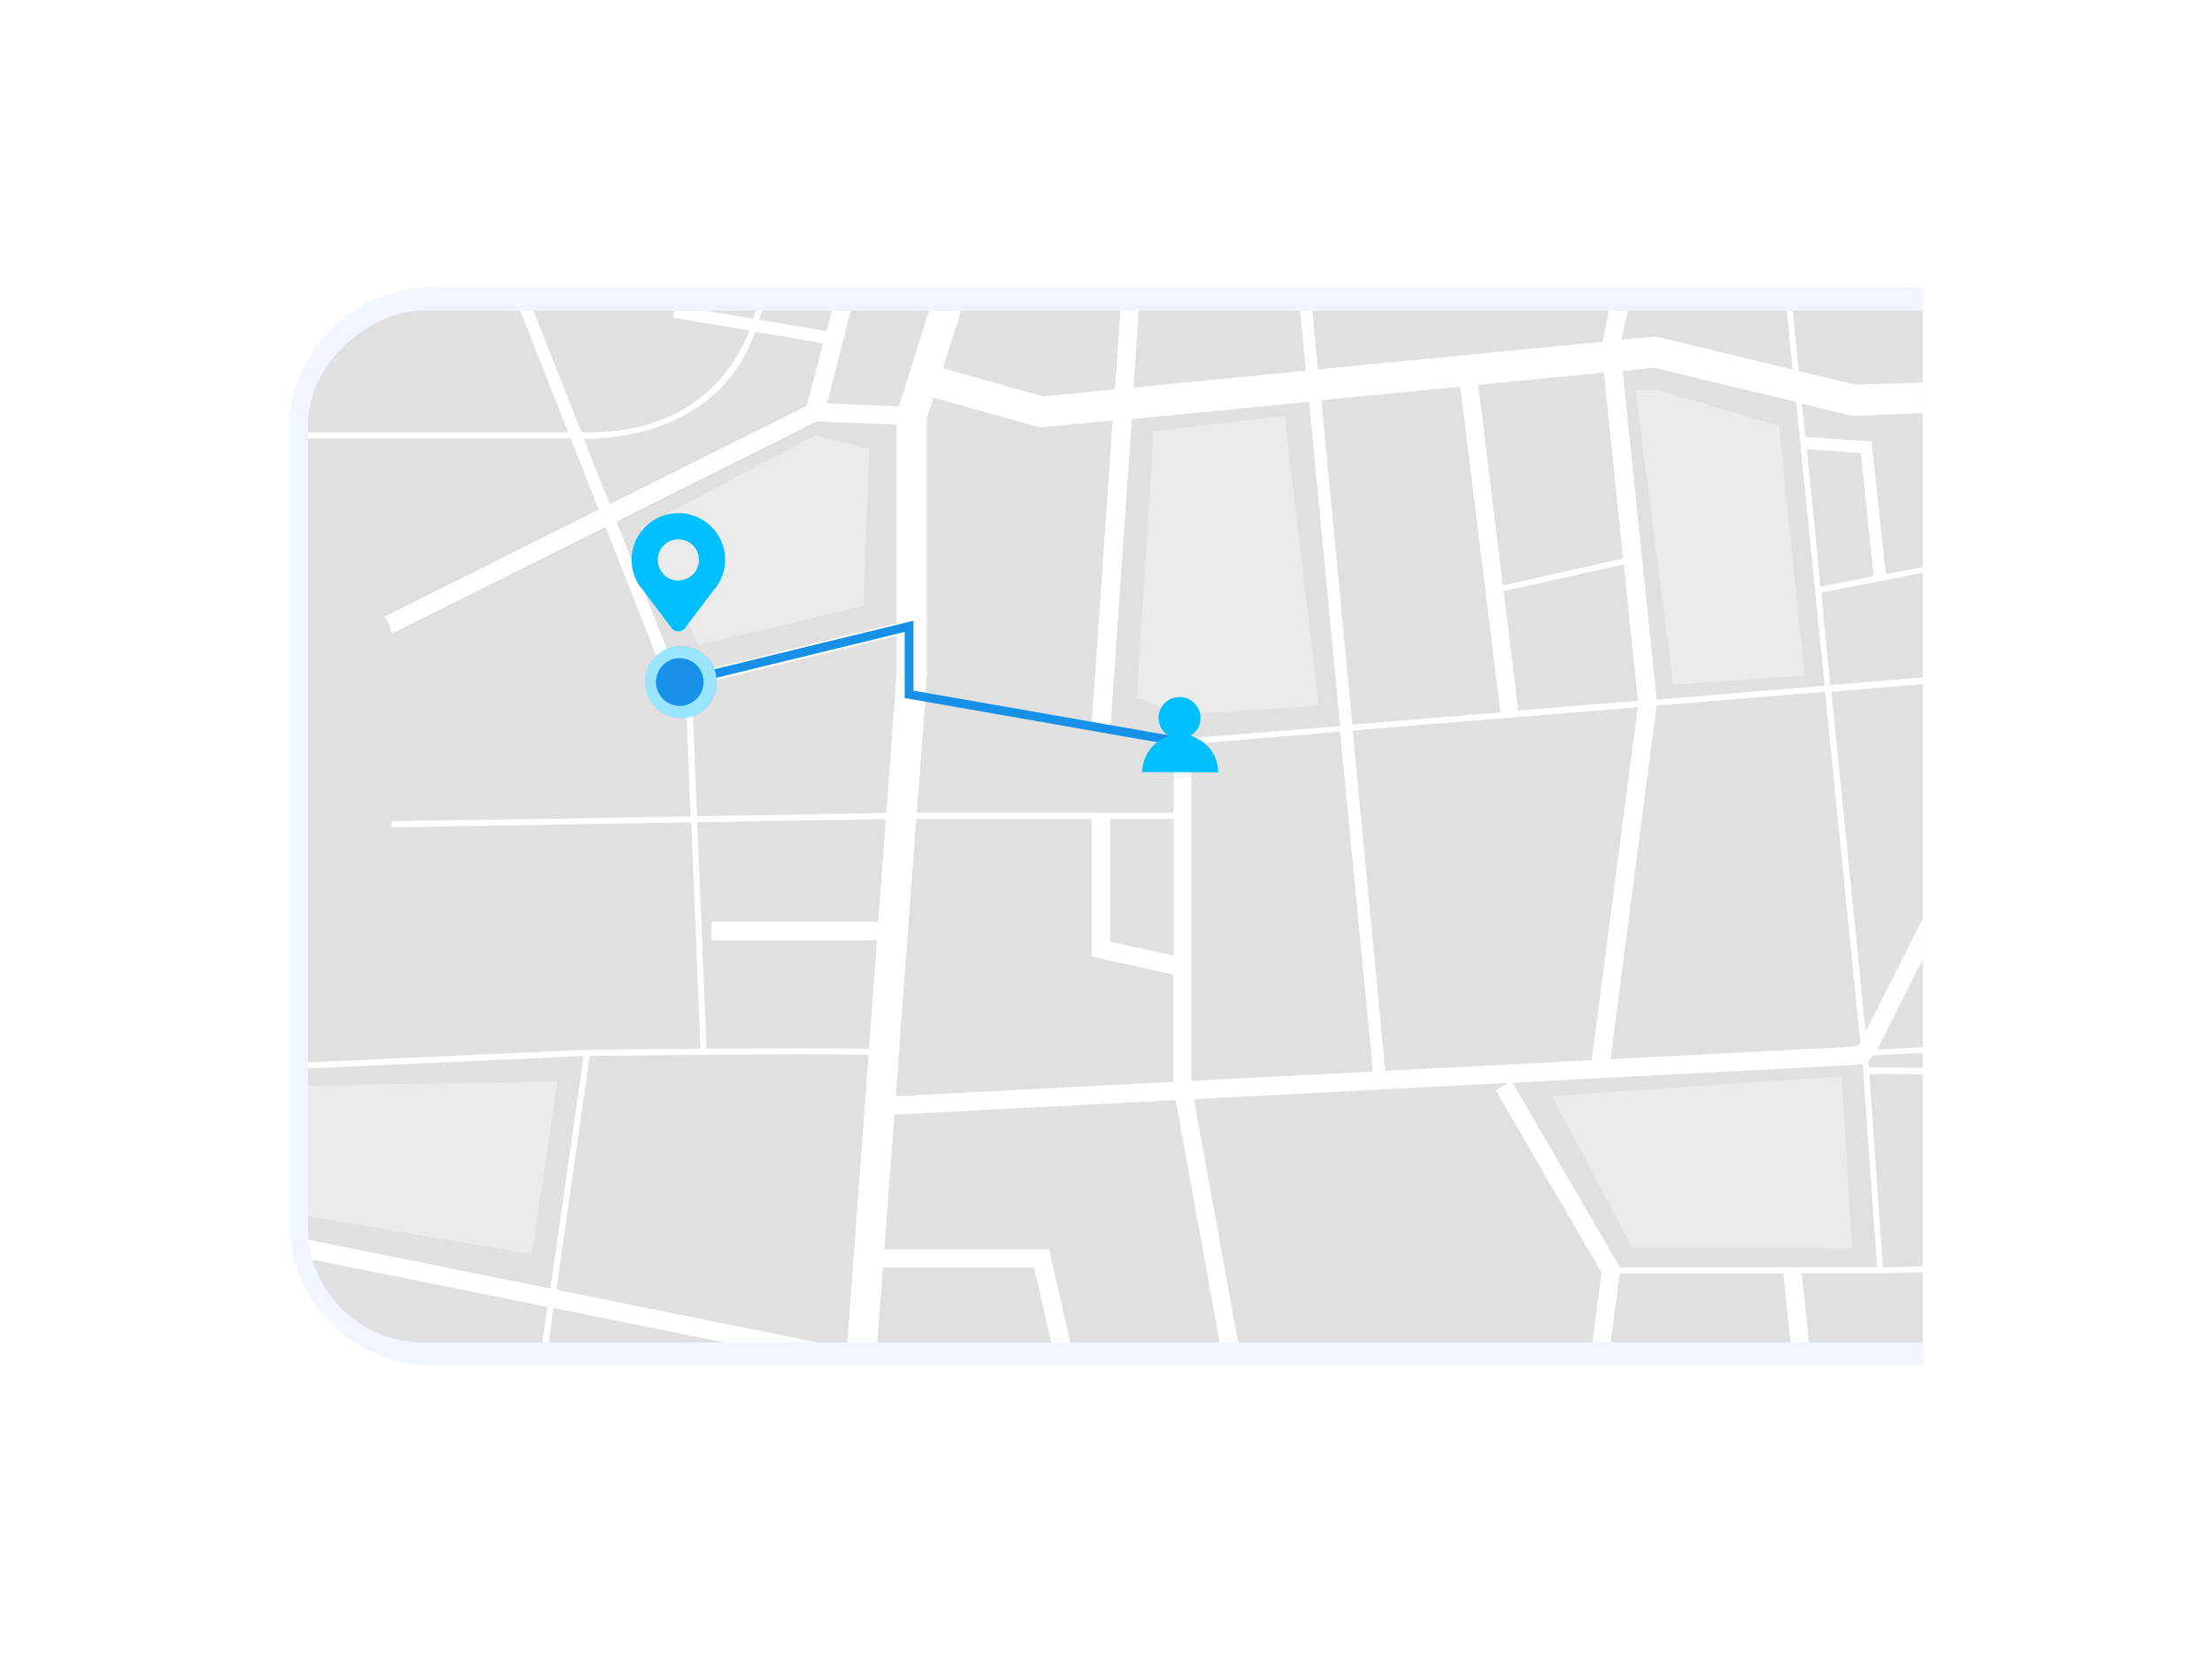
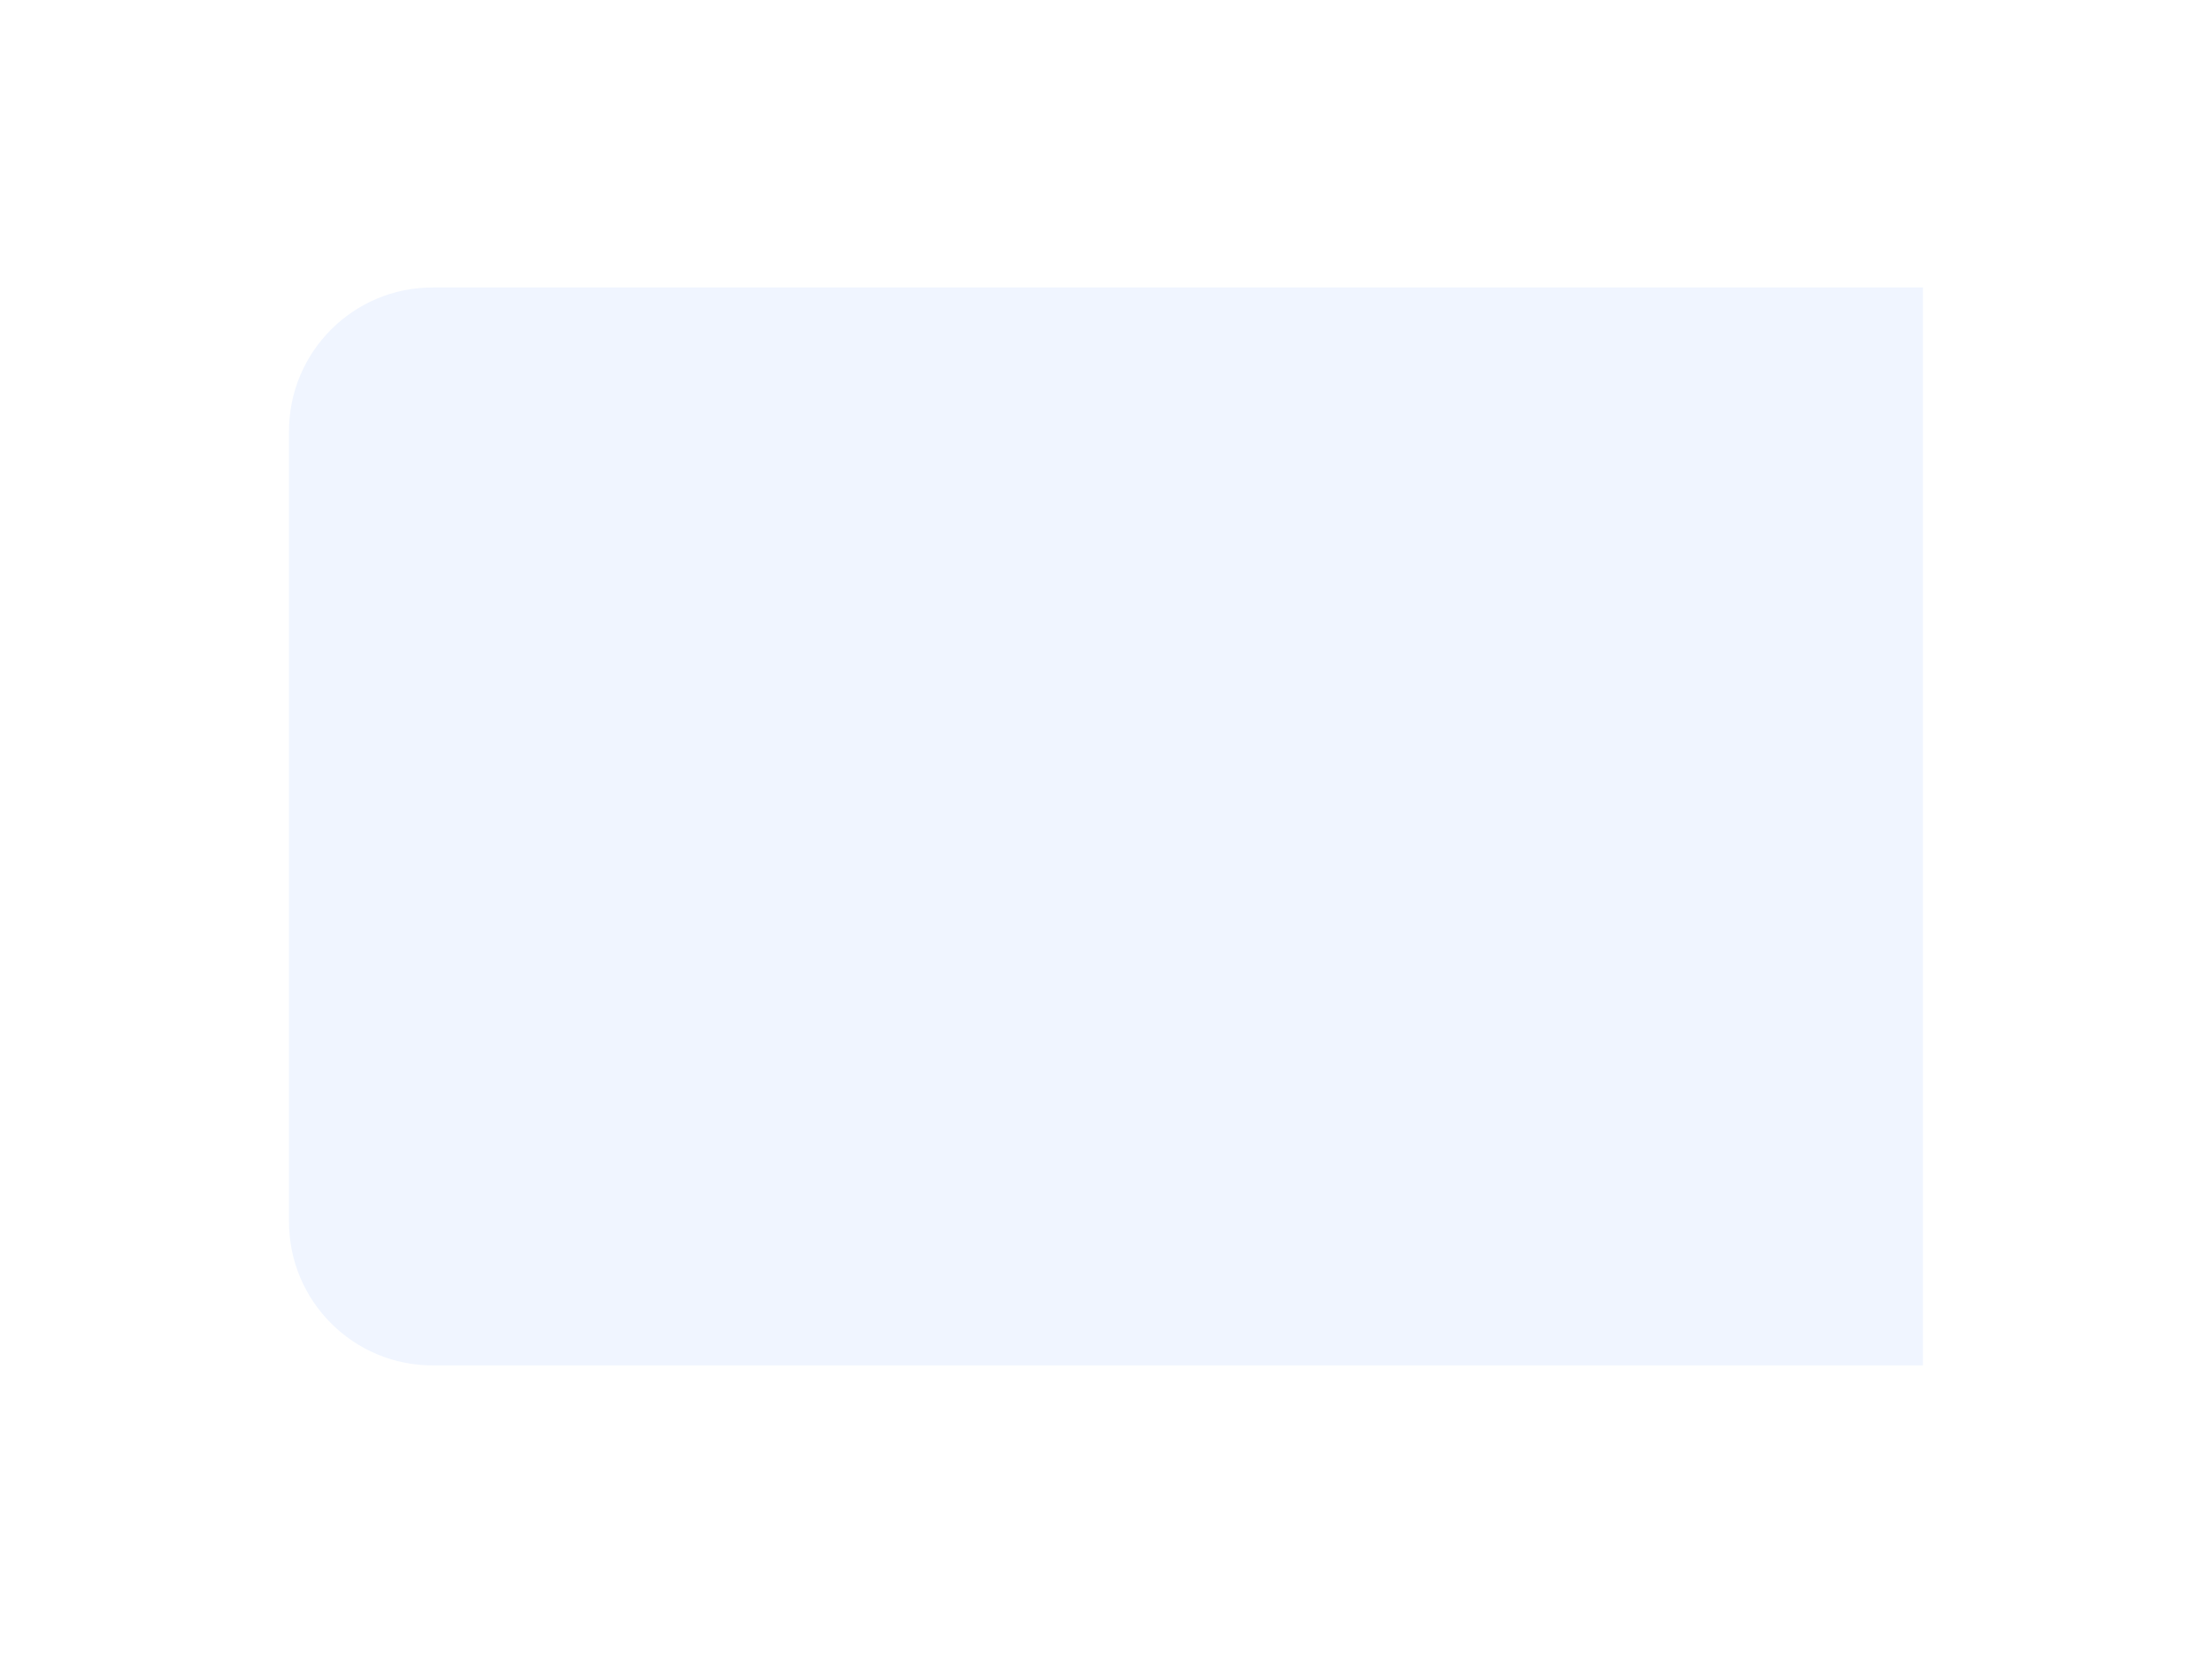
<svg xmlns="http://www.w3.org/2000/svg" width="693" height="518" fill="none">
  <g filter="url(#filter0_d_3772_83683)">
    <g clip-path="url(#clip0_3772_83683)">
      <path d="M135.559 382.676c-24.864 0-45.02-20.157-45.02-45.021V90.044c0-24.865 20.156-45.021 45.02-45.021h466.886v337.653H135.559z" fill="#F0F5FF" />
      <g filter="url(#filter1_b_3772_83683)">
        <g clip-path="url(#clip1_3772_83683)">
-           <rect x="96.453" y="375.469" width="323.246" height="719.309" rx="36.016" transform="rotate(-90 96.453 375.469)" fill="#E0E0E0" />
-           <path d="M692.229 39.213l-3.84.25 2.074 32.721-58.509 1.674-1.919-34.645-1.919.116 1.919 34.645-48.892 1.482-17.62-4.253-3.207-32.587h-1.919l3.226 32.125-42.731-10.355-10.903 1.058c.883-4.638 2.996-13.242 5.586-23.097h-5.989c-3.473 13.261-4.914 20.076-5.451 23.676l-89.239 8.661-3.13-32.721h-3.838l3.166 33.163-53.976 5.234 2.649-38.59h-5.759l-2.706 39.169-22.498 2.195-31.386-8.799 10.327-32.718h-10.058L281.636 82.25l-22.554-.904 11.287-43.826h-5.932l-5.49 21.152-21.113-3.543c1.918-6.414 3.421-12.37 4.509-17.86h-1.919a192.402 192.402 0 01-4.473 17.535l-20.922-3.522 1.095-14.11h-3.84l-1.343 17.322 23.84 3.967c-3.84 10.257-16.547 32.99-52.634 31.892l-21.116-53.489h-2.437l-1.46.579 20.884 52.949H87.263v1.924h91.507l8.793 22.288-67.052 33.509a12.301 12.301 0 012.151 5.351l67.031-33.414 20.308 51.41 4.723-1.154 1.632 40.419-93.694 1.462v1.926l93.885-1.541 2.898 70.889c-14.472.116-28.006.268-35.529.366h-.826l-96.612 4.367v1.927l96.361-4.352-10.422 72.813-86.169-17.323v4.969l-.057.942 85.322 17.189-3.318 23.096 1.265.194h.654l3.282-22.944 91.313 18.402-.365 4.945h9.599l2.668-36.05h47.394l8.271 36.339h5.914l-9.503-42.093h-51.58l9.942-134.732h54.937v43.076l25.571 5.658v35.09l16.93 93.213h5.759l-17.029-93.771V187.999l46.607-3.85 10.751 111.055 3.84-.364-10.635-111.019 89.317-7.352-14.629 112.152 5.759.752 14.763-113.385 52.786-4.33 11.941 118.678 4.336 61.59h-80.562l-33.938-58.339-4.971 2.908 33.15 57.029-4.664 35.51h5.759l4.625-35.164h51.234l3.742 35.415h5.759l-3.742-35.454h25.625l72.425-2.097 14.839 38.013h6.197l-14.934-38.224 39.449-1.137 2.494 39.477h1.268l2.572-.155-2.497-39.438 11.518-.325v-1.927l-11.652.328-9.596-152.918c7.504.287 14.761.576 21.307.827v-3.851c-6.182-.25-13.612-.537-21.537-.847l-2.169-33.008 23.724-4.638v-1.926l-23.84 4.641-4.742-75.065 28.487-.847V71.09m-25.395 120.315L687.622 191v-30.064l8.253-1.656 2.113 32.125zm-2.152-34.049l-9.232 1.924-42.229 4.486-30.715 2.541-6.162-82.014 83.52-2.52 4.818 75.583zm-125.498-18.65l-4.263-43.037 16.893 1.193 4.068 38.591-16.698 3.253zm.191 1.924l36.856-7.217 2.494 33.124-36.47 3.003-2.88-28.91zM603.7 84.332l3.551 47.27-16.432 3.215-4.473-41.517-20.749-1.482-1.056-10.412 15.605 3.85 23.554-.924zM471.077 140.15l37.643-8.411 4.434 42.746-37.488 3.081-4.589-37.416zm37.413-10.221l-37.682 8.429-7.677-62.822 39.368-3.85 5.991 58.243zM348.592 86.661l-6.546 94.773-52.136-9.028.48-6.621V85.948l2.015-6.409 33.496 9.317 22.691-2.195zm-165.716 5.772c9.906 0 42.596-2.079 53.747-33.53l21.232 3.6-5.051 19.554-61.789 30.836-8.139-20.46zm10.231 25.924l62.829-31.391 24.951 1.002v62.225l-68.508 16.747-19.272-48.583zm23.611 51.488l64.229-15.686v11.087l-3.283 44.403-59.296.961-1.65-40.765zm1.727 42.692l59.085-.964-5.32 71.966c-9.596-.307-30.885-.25-50.867-.095l-2.898-70.907zm-44.148 146.451l10.479-73.257c30.33-.364 73.327-.692 87.339-.325l-6.794 91.907-91.024-18.325zM289.928 174.33l77.763 13.473v21.748h-80.487l2.724-35.221zm57.951 75.623v-38.496h19.812v42.883l-19.812-4.387zm22.748-63.612l-22.709-3.85 6.662-96.238 55.553-5.407 9.751 101.588-49.257 3.907zm43.325-106.014l43.572-4.236 12.535 102.012-46.356 3.848-9.751-101.624zm105.074 93.792l-10.67-102.955 9.981-.98 44.38 10.7 8.943 88.904-52.634 4.331zm125.731-8.411l41.155-4.39v29.7c-13.57-.522-27.14-1.02-37.354-1.387-18.273-.635-18.273-.635-18.887.578l1.823.922.095 1.927c1.594 0 26.664.847 53.479 1.924l-41.021 85.882-58.987 3.039-11.305-112.23 71.002-5.965zm-59.121 125.645l75.744.597 2.745 57.915-74.21 2.135-4.279-60.647zm82.176 58.336h-1.727l-2.841-59.761-77.724-.615-.364-3.677 60.025-3.099 41.826-87.612c3.742.134 7.487.289 11.19.423l9.598 153.187-39.983 1.154z" fill="#fff" />
          <path d="M665.126 262.344l5.854 83.649h26.779l-7.447-138.059-25.186 54.41zM361.397 90.046l-5.278 83.648 14.34 5.178 42.671-2.831-10.751-90.848-40.982 4.853zm336.59 299.948l72.136.194h14.781a40.842 40.842 0 0028.19-12.293 41.06 41.06 0 0011.68-28.512l1.247-268.556a41.09 41.09 0 00-11.863-29.094 40.9 40.9 0 00-28.908-12.155l-87.186-.268-.077 350.684zm-523.399-96.313l-78.47 1.385v40.881l70.56 11.838 7.91-54.104zm97.766-198.114l-17.007-4.158-54.553 28.755 18.102 36.897 51.614-12.297 1.844-49.197zm239.113 250.428c2.476-.444 68.854 0 68.854 0l-3.396-53.894-90.719 6.18 25.261 47.714zm53.902-179.385l-41.135 2.849-11.825-92.232h7.084l37.832 11.143 8.044 78.24z" fill="#EBEBEB" />
          <path d="M670.175 80.61l-26.873 1.173 3.933 81.071a12.456 12.456 0 01-1.286 6.138l-57.93 115.004a8.343 8.343 0 01-6.988 4.561l-302.789 15.667a5.048 5.048 0 01-3.879-1.526 5.098 5.098 0 01-1.438-3.92l3.646-49.293h-53.747v-5.774h54.496a5.05 5.05 0 014.775 3.401c.232.664.325 1.366.274 2.066l-3.629 49.254 301.984-15.611c.45-.026.885-.169 1.262-.416.378-.246.684-.587.889-.989l58.064-115.021a6.566 6.566 0 00.693-3.252l-3.975-81.763a5.044 5.044 0 011.325-3.695 5.127 5.127 0 013.551-1.656l27.489-1.174.153 5.756z" fill="#fff" />
          <path d="M369.852 187.349l-85.044-14.878v-21.303l-71.796 17.486" stroke="#1791E7" stroke-width="2.751" />
-           <path d="M213.312 157.382a11.208 11.208 0 0110.371 6.926 11.265 11.265 0 01-2.417 12.256 11.196 11.196 0 01-17.253-1.694 11.274 11.274 0 01-1.046-10.547 11.168 11.168 0 0110.345-6.941z" fill="#00BFFF" />
          <path opacity=".6" d="M222.853 162.731a11.193 11.193 0 00-15.425-3.674 11.26 11.26 0 00-.692 18.678 11.187 11.187 0 0012.452.462 11.261 11.261 0 003.665-15.466z" fill="#fff" />
          <path d="M212.928 161.149a7.432 7.432 0 016.908 4.584 7.491 7.491 0 01-1.588 8.15 7.445 7.445 0 01-12.728-5.266 7.477 7.477 0 012.161-5.273 7.418 7.418 0 015.247-2.195z" fill="#1791E7" />
          <path d="M227.175 130.451a14.63 14.63 0 00-5.707-11.691 14.643 14.643 0 00-18.642.623 14.658 14.658 0 00-2.922 18.424c.573.946 1.279 1.623 1.986 2.616l8.498 11.266a2.663 2.663 0 002.114 1.054 2.651 2.651 0 002.114-1.052l8.363-11.072a29.61 29.61 0 002.121-2.828 14.558 14.558 0 002.075-7.34zm-14.636 6.377a6.455 6.455 0 01-4.993-2.352 6.45 6.45 0 01-1.352-5.351 6.45 6.45 0 017.895-5.012 6.456 6.456 0 014.27 3.501c.408.863.62 1.806.619 2.761a6.445 6.445 0 01-6.439 6.408v.045zm163.574 43.085a6.507 6.507 0 01-4.083 6.023 6.568 6.568 0 01-5.599-.3 6.569 6.569 0 01-3.332-4.51 6.555 6.555 0 018.975-7.302 6.61 6.61 0 013.553 3.568c.327.802.492 1.656.486 2.521z" fill="#00BFFF" />
          <path d="M369.786 185.039a11.845 11.845 0 00-8.396 3.418 11.828 11.828 0 00-3.515 8.355l23.752.087a11.81 11.81 0 00-3.463-8.37 11.89 11.89 0 00-8.378-3.49z" fill="#00BFFF" />
        </g>
      </g>
    </g>
  </g>
  <defs>
    <clipPath id="clip0_3772_83683">
      <path d="M135.559 382.676c-24.864 0-45.02-20.157-45.02-45.021V90.044c0-24.865 20.156-45.021 45.02-45.021h466.886v337.653H135.559z" fill="#fff" />
    </clipPath>
    <clipPath id="clip1_3772_83683">
-       <rect x="96.453" y="375.469" width="323.246" height="719.309" rx="36.016" transform="rotate(-90 96.453 375.469)" fill="#fff" />
-     </clipPath>
+       </clipPath>
    <filter id="filter0_d_3772_83683" x=".498" y=".003" width="691.988" height="517.734" filterUnits="userSpaceOnUse" color-interpolation-filters="sRGB">
      <feFlood flood-opacity="0" result="BackgroundImageFix" />
      <feColorMatrix in="SourceAlpha" values="0 0 0 0 0 0 0 0 0 0 0 0 0 0 0 0 0 0 127 0" result="hardAlpha" />
      <feOffset dy="45.02" />
      <feGaussianBlur stdDeviation="45.02" />
      <feComposite in2="hardAlpha" operator="out" />
      <feColorMatrix values="0 0 0 0 0 0 0 0 0 0.562 0 0 0 0 0.752 0 0 0 0.5 0" />
      <feBlend in2="BackgroundImageFix" result="effect1_dropShadow_3772_83683" />
      <feBlend in="SourceGraphic" in2="effect1_dropShadow_3772_83683" result="shape" />
    </filter>
    <filter id="filter1_b_3772_83683" x="60.437" y="16.206" width="791.341" height="395.279" filterUnits="userSpaceOnUse" color-interpolation-filters="sRGB">
      <feFlood flood-opacity="0" result="BackgroundImageFix" />
      <feGaussianBlur in="BackgroundImageFix" stdDeviation="18.008" />
      <feComposite in2="SourceAlpha" operator="in" result="effect1_backgroundBlur_3772_83683" />
      <feBlend in="SourceGraphic" in2="effect1_backgroundBlur_3772_83683" result="shape" />
    </filter>
  </defs>
</svg>